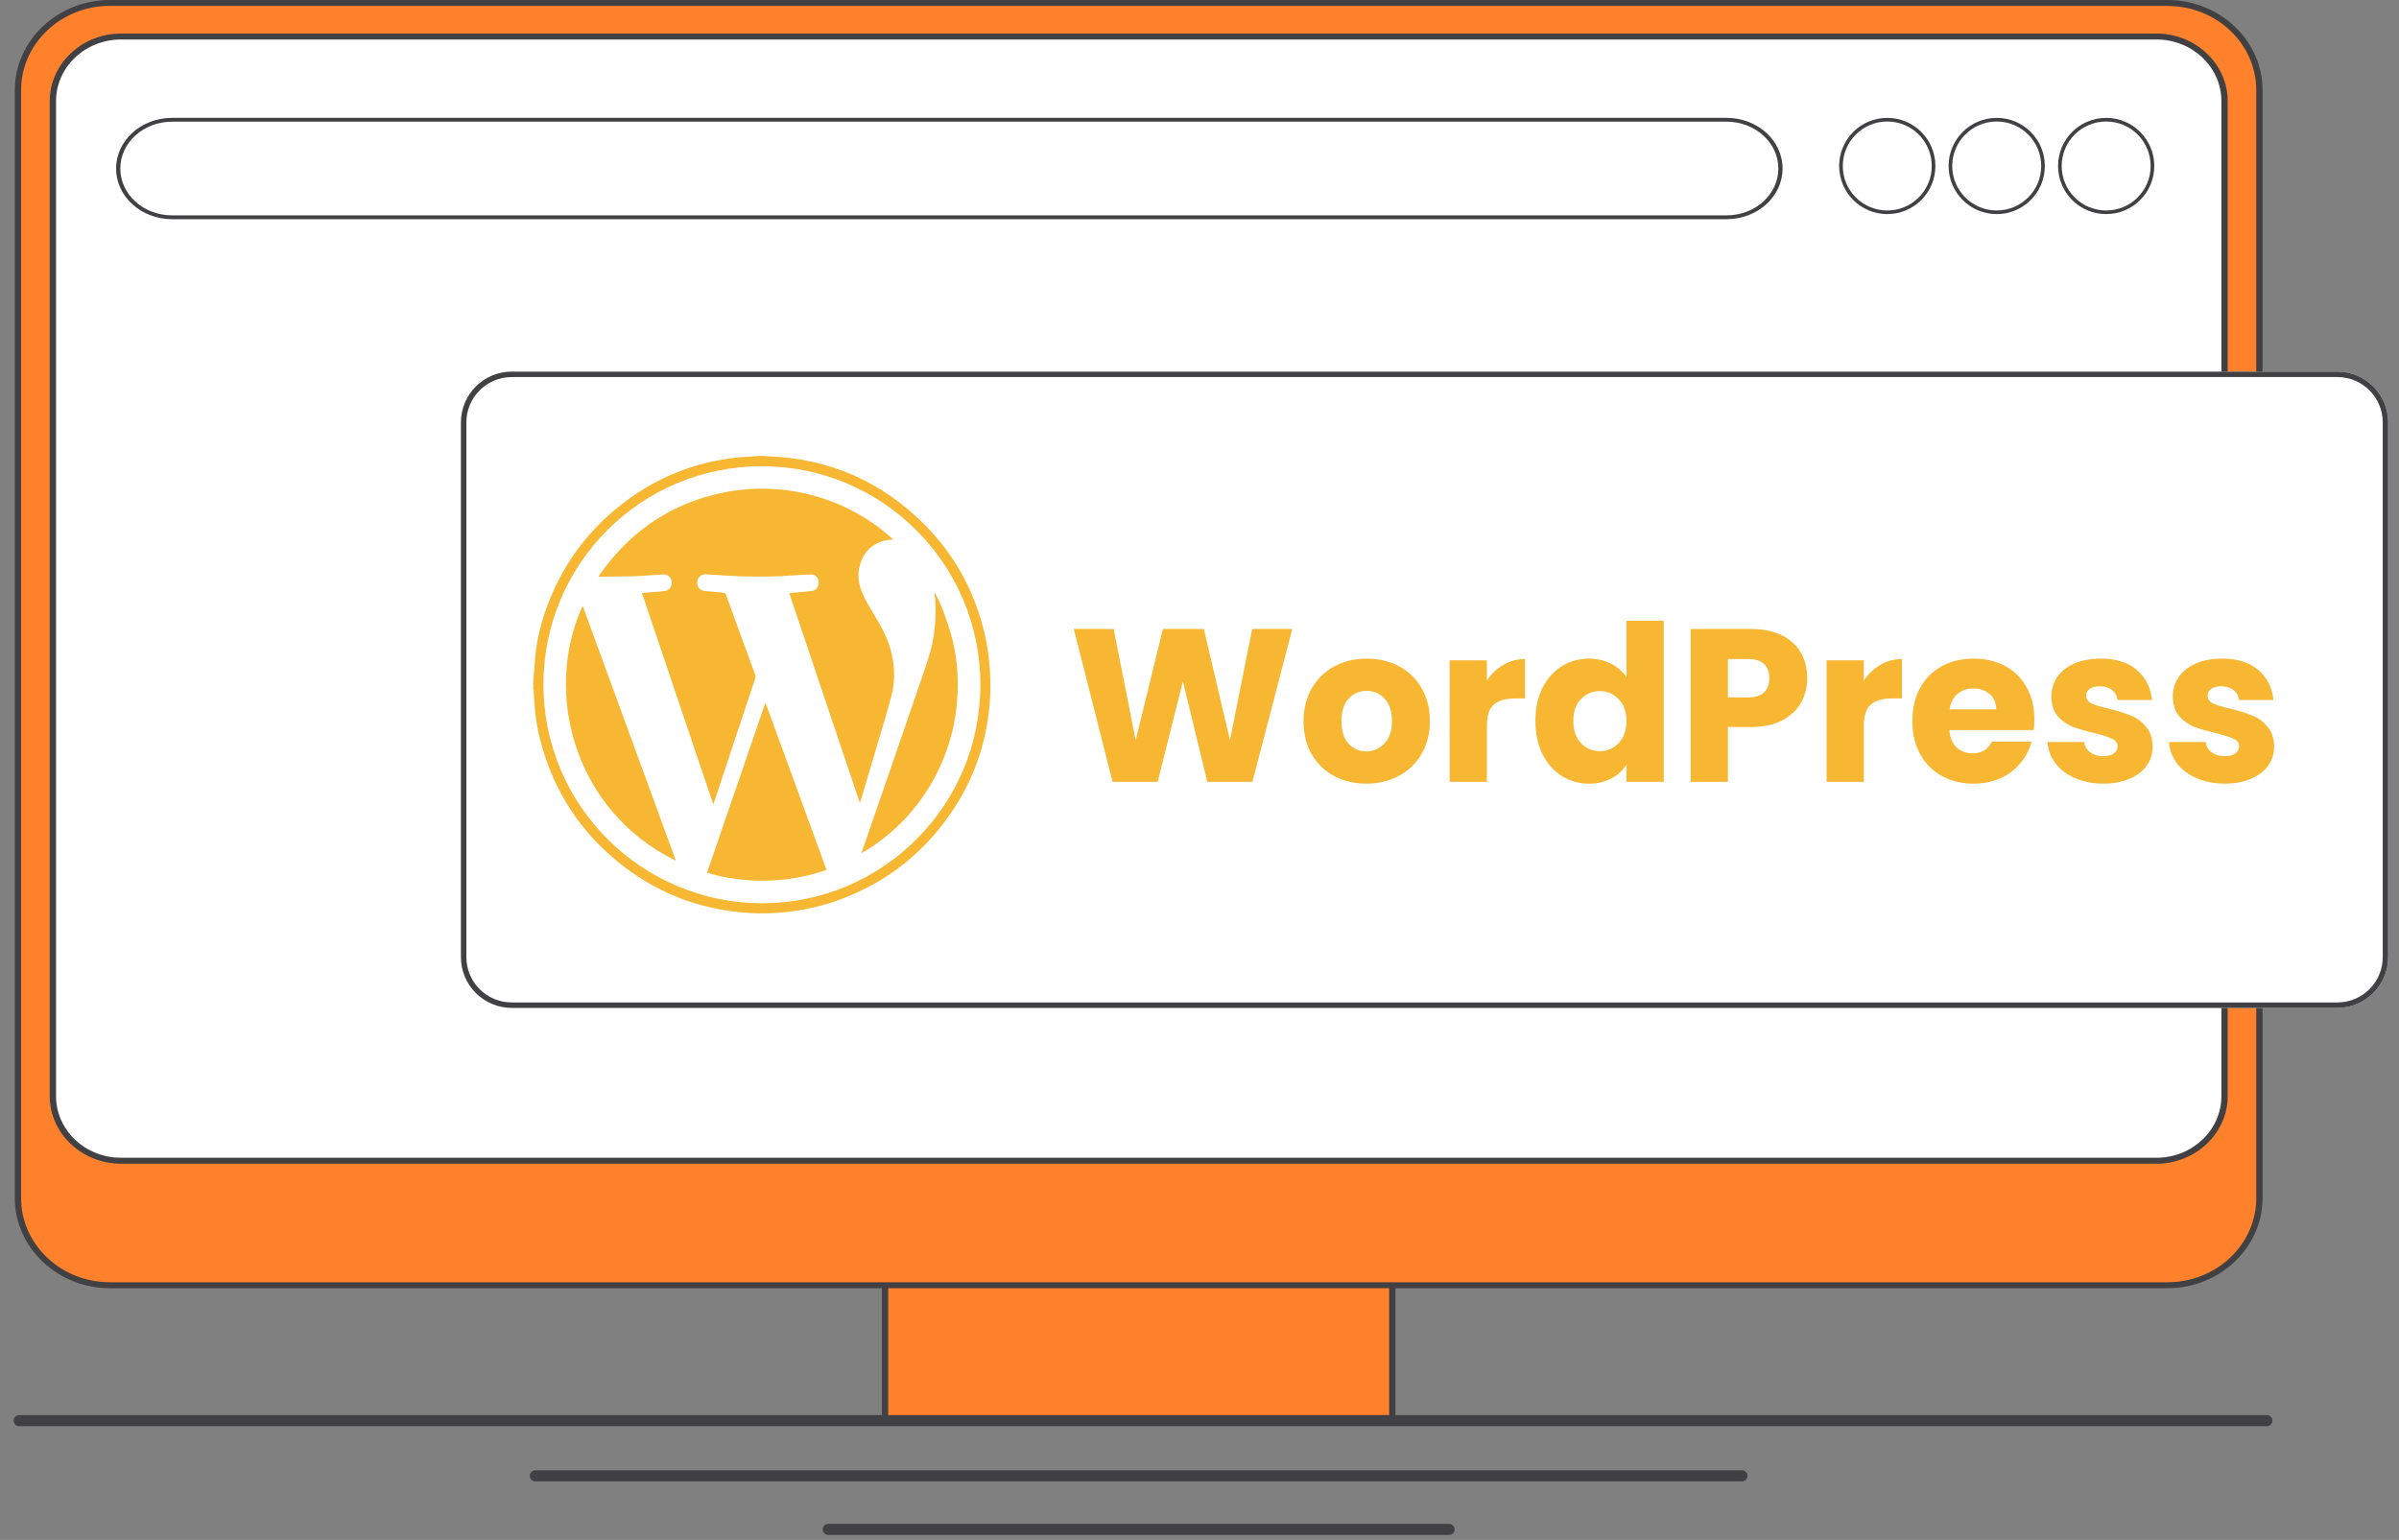
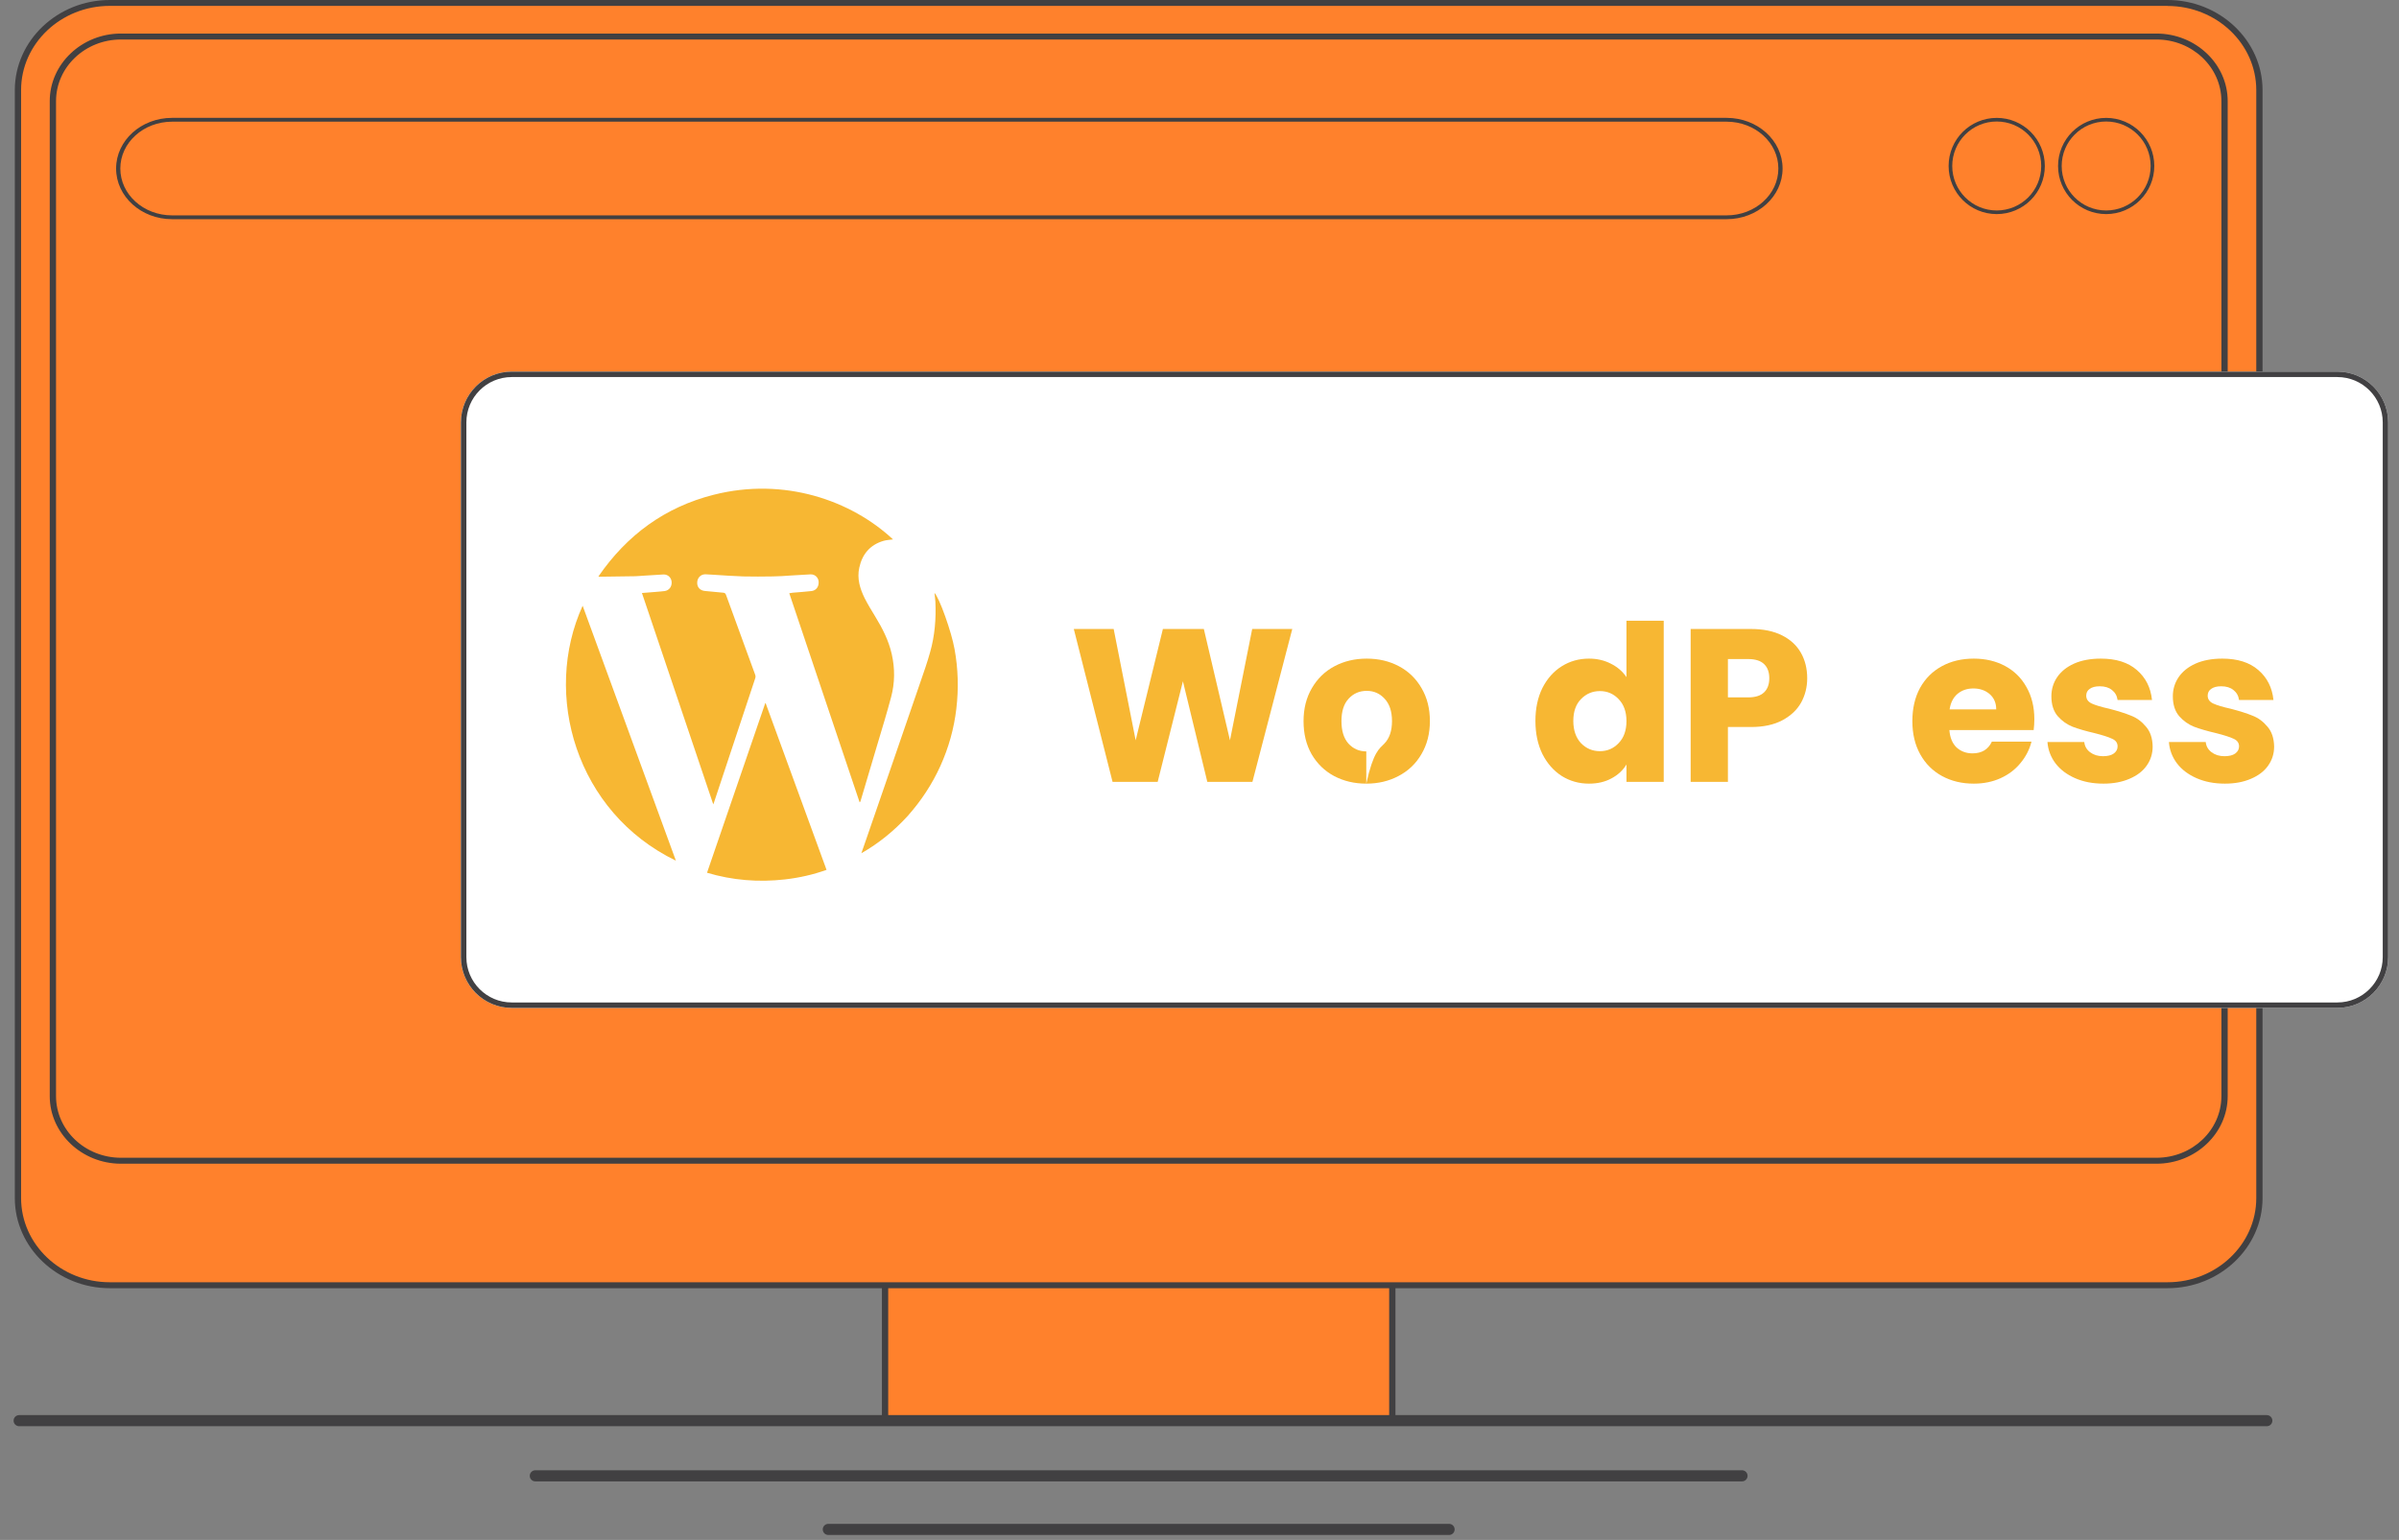
<svg xmlns="http://www.w3.org/2000/svg" width="162" height="104" viewBox="0 0 162 104" fill="none">
  <rect x="0" y="0" width="162" height="104" fill="#808080" stroke="none" />
  <path d="M94.022 84.277H59.77V95.938H94.022V84.277Z" fill="#FF812C" />
  <path d="M93.808 84.481V95.74H59.979V84.481H93.808ZM94.232 84.078H59.555V96.142H94.232V84.078Z" fill="#414042" />
  <path d="M7.417 86.795C3.999 86.795 1.215 84.154 1.215 80.911V6.083C1.215 2.835 3.999 0.199 7.417 0.199H146.369C149.787 0.199 152.571 2.84 152.571 6.083V80.905C152.571 84.148 149.787 86.79 146.369 86.79H7.417V86.795Z" fill="#FF812C" />
  <path d="M146.369 0.403C149.674 0.403 152.362 2.953 152.362 6.088V80.911C152.362 84.046 149.674 86.597 146.369 86.597H7.417C4.112 86.597 1.424 84.046 1.424 80.911V6.083C1.424 2.948 4.112 0.397 7.417 0.397H146.369M146.369 0H7.417C3.886 0 1 2.738 1 6.088V80.911C1 84.261 3.886 86.999 7.417 86.999H146.369C149.9 86.999 152.786 84.261 152.786 80.911V6.083C152.786 2.738 149.9 0 146.369 0Z" fill="#414042" />
-   <path d="M8.167 78.393C5.632 78.393 3.566 76.433 3.566 74.028V6.829C3.566 4.424 5.632 2.464 8.167 2.464H145.619C148.155 2.464 150.22 4.424 150.22 6.829V74.028C150.22 76.433 148.155 78.393 145.619 78.393H8.167Z" fill="white" />
  <path d="M145.622 2.668C148.044 2.668 150.007 4.537 150.007 6.829V74.028C150.007 76.326 148.038 78.189 145.622 78.189H8.169C5.747 78.189 3.784 76.32 3.784 74.028V6.829C3.784 4.531 5.753 2.668 8.169 2.668H145.622ZM145.622 2.266H8.169C5.521 2.266 3.359 4.322 3.359 6.829V74.028C3.359 76.54 5.527 78.591 8.169 78.591H145.622C148.27 78.591 150.432 76.535 150.432 74.028V6.829C150.432 4.317 148.265 2.266 145.622 2.266Z" fill="#414042" />
  <path d="M1.293 95.944H153.074" stroke="#414042" stroke-width="0.75" stroke-miterlimit="10" stroke-linecap="round" stroke-linejoin="round" />
  <path d="M36.148 99.67H117.635" stroke="#414042" stroke-width="0.75" stroke-miterlimit="10" stroke-linecap="round" stroke-linejoin="round" />
  <path d="M55.934 103.289H97.854" stroke="#414042" stroke-width="0.75" stroke-miterlimit="10" stroke-linecap="round" stroke-linejoin="round" />
  <path fill-rule="evenodd" clip-rule="evenodd" d="M11.621 8.218C9.689 8.218 8.125 9.633 8.125 11.381C8.125 13.13 9.689 14.545 11.621 14.545H116.593C118.525 14.545 120.089 13.13 120.089 11.381C120.089 9.633 118.525 8.218 116.593 8.218H11.621ZM7.84 11.381C7.84 9.49 9.531 7.959 11.621 7.959H116.593C118.683 7.959 120.374 9.49 120.374 11.381C120.374 13.272 118.683 14.803 116.593 14.803H11.621C9.531 14.803 7.84 13.272 7.84 11.381Z" fill="#414042" />
-   <path fill-rule="evenodd" clip-rule="evenodd" d="M127.444 8.206C125.784 8.206 124.44 9.55 124.44 11.21C124.44 12.87 125.784 14.214 127.444 14.214C129.105 14.214 130.448 12.87 130.448 11.21C130.448 9.55 129.105 8.206 127.444 8.206ZM124.195 11.21C124.195 9.414 125.649 7.961 127.444 7.961C129.24 7.961 130.693 9.414 130.693 11.21C130.693 13.006 129.24 14.459 127.444 14.459C125.649 14.459 124.195 13.006 124.195 11.21Z" fill="#414042" />
  <path fill-rule="evenodd" clip-rule="evenodd" d="M134.835 8.206C133.175 8.206 131.831 9.55 131.831 11.21C131.831 12.87 133.175 14.214 134.835 14.214C136.495 14.214 137.839 12.87 137.839 11.21C137.839 9.55 136.495 8.206 134.835 8.206ZM131.586 11.21C131.586 9.414 133.039 7.961 134.835 7.961C136.631 7.961 138.084 9.414 138.084 11.21C138.084 13.006 136.631 14.459 134.835 14.459C133.039 14.459 131.586 13.006 131.586 11.21Z" fill="#414042" />
  <path fill-rule="evenodd" clip-rule="evenodd" d="M142.226 8.206C140.565 8.206 139.222 9.55 139.222 11.21C139.222 12.87 140.565 14.214 142.226 14.214C143.886 14.214 145.229 12.87 145.229 11.21C145.229 9.55 143.886 8.206 142.226 8.206ZM138.977 11.21C138.977 9.414 140.43 7.961 142.226 7.961C144.021 7.961 145.475 9.414 145.475 11.21C145.475 13.006 144.021 14.459 142.226 14.459C140.43 14.459 138.977 13.006 138.977 11.21Z" fill="#414042" />
  <path d="M31.125 28.529C31.125 26.633 32.662 25.097 34.557 25.097H157.837C159.733 25.097 161.269 26.633 161.269 28.529V64.637C161.269 66.532 159.733 68.069 157.837 68.069H34.557C32.662 68.069 31.125 66.532 31.125 64.637V28.529Z" fill="white" />
  <path fill-rule="evenodd" clip-rule="evenodd" d="M157.837 25.464H34.557C32.865 25.464 31.493 26.836 31.493 28.529V64.637C31.493 66.329 32.865 67.701 34.557 67.701H157.837C159.53 67.701 160.902 66.329 160.902 64.637V28.529C160.902 26.836 159.53 25.464 157.837 25.464ZM34.557 25.097C32.662 25.097 31.125 26.633 31.125 28.529V64.637C31.125 66.532 32.662 68.069 34.557 68.069H157.837C159.733 68.069 161.269 66.532 161.269 64.637V28.529C161.269 26.633 159.733 25.097 157.837 25.097H34.557Z" fill="#414042" />
-   <path d="M51.649 30.795C51.761 30.806 51.865 30.823 51.98 30.821C56.073 30.994 59.556 32.538 62.443 35.441C64.41 37.415 65.721 39.774 66.409 42.47C66.588 43.162 66.706 43.864 66.787 44.581C66.88 45.44 66.913 46.297 66.859 47.146C66.695 49.767 65.943 52.202 64.535 54.418C62.645 57.402 60.041 59.516 56.738 60.748C55.791 61.101 54.822 61.343 53.825 61.5C52.754 61.665 51.673 61.722 50.597 61.658C47.18 61.445 44.146 60.247 41.519 58.035C39.105 56.003 37.469 53.452 36.6 50.412C36.361 49.59 36.197 48.76 36.123 47.911C36.082 47.489 36.07 47.058 36.036 46.63C36.032 46.576 36.019 46.527 36.007 46.478C36.011 46.325 36.002 46.169 36.006 46.016C36.014 45.963 36.03 45.905 36.025 45.851C36.083 45.23 36.114 44.605 36.184 43.986C36.318 42.928 36.594 41.893 36.966 40.893C37.916 38.35 39.429 36.184 41.514 34.436C44.223 32.165 47.348 30.958 50.881 30.821C50.995 30.819 51.111 30.804 51.227 30.789C51.368 30.791 51.508 30.793 51.649 30.795ZM51.464 61.005C59.608 60.989 66.206 54.408 66.204 46.245C66.2 38.094 59.588 31.484 51.446 31.487C43.299 31.482 36.699 38.076 36.696 46.232C36.705 54.39 43.313 60.98 51.464 61.005Z" fill="#F7B733" />
  <path d="M43.349 40.049C43.689 40.022 44.015 39.993 44.334 39.97C44.517 39.952 44.706 39.942 44.885 39.917C45.187 39.871 45.374 39.619 45.356 39.308C45.336 39.01 45.103 38.785 44.8 38.797C44.34 38.819 43.885 38.86 43.426 38.881C43.25 38.894 43.066 38.911 42.885 38.916C42.079 38.923 41.267 38.934 40.467 38.949C40.454 38.947 40.454 38.947 40.409 38.933C42.338 36.129 44.905 34.25 48.186 33.416C52.96 32.203 57.487 33.798 60.303 36.429C60.091 36.456 59.868 36.468 59.657 36.528C58.743 36.799 58.221 37.433 58.025 38.34C57.863 39.072 58.071 39.755 58.391 40.402C58.606 40.825 58.851 41.226 59.096 41.627C59.581 42.42 60.007 43.245 60.217 44.17C60.439 45.143 60.432 46.121 60.173 47.085C59.895 48.133 59.577 49.175 59.266 50.212C58.88 51.511 58.49 52.803 58.112 54.097C58.1 54.129 58.096 54.155 58.05 54.188C56.472 49.487 54.88 44.785 53.298 40.064C53.388 40.045 53.463 40.037 53.538 40.028C53.952 39.993 54.372 39.966 54.788 39.918C55.101 39.888 55.301 39.638 55.282 39.293C55.267 39.002 55.035 38.778 54.731 38.79C54.285 38.813 53.845 38.844 53.399 38.867C52.992 38.896 52.586 38.926 52.183 38.929C51.518 38.938 50.854 38.946 50.193 38.929C49.519 38.909 48.844 38.855 48.167 38.815C47.995 38.801 47.816 38.793 47.636 38.785C47.321 38.782 47.09 39.02 47.08 39.34C47.069 39.66 47.276 39.88 47.599 39.911C48.016 39.944 48.437 39.997 48.854 40.03C48.953 40.039 48.986 40.084 49.026 40.171C49.503 41.48 49.981 42.789 50.458 44.098C50.642 44.589 50.821 45.073 50.997 45.57C51.026 45.642 51.025 45.736 51.002 45.799C50.07 48.607 49.141 51.402 48.21 54.21C48.199 54.241 48.189 54.26 48.166 54.323C46.558 49.551 44.959 44.808 43.349 40.049Z" fill="#F7B733" />
  <path d="M51.703 47.491C53.076 51.241 54.444 54.983 55.815 58.745C54.907 59.071 53.962 59.283 53 59.392C51.226 59.593 49.472 59.456 47.744 58.941C49.056 55.114 50.367 51.3 51.677 47.487C51.685 47.481 51.69 47.489 51.703 47.491Z" fill="#F7B733" />
  <path d="M45.642 58.126C38.892 54.858 36.613 46.903 39.345 40.909C41.445 46.644 43.539 52.371 45.642 58.126Z" fill="#F7B733" />
  <path d="M58.166 57.624C58.268 57.319 58.377 57.007 58.484 56.709C59.705 53.17 60.933 49.625 62.148 46.078C62.382 45.398 62.622 44.725 62.809 44.045C63.125 42.935 63.218 41.791 63.165 40.636C63.161 40.535 63.149 40.439 63.137 40.343C63.126 40.248 63.121 40.147 63.104 40.043C63.434 40.37 64.252 42.672 64.458 43.83C64.703 45.169 64.74 46.509 64.58 47.864C64.423 49.206 64.058 50.502 63.503 51.728C62.939 52.972 62.2 54.088 61.297 55.104C60.389 56.1 59.352 56.947 58.166 57.624Z" fill="#F7B733" />
  <path d="M87.265 42.479L84.573 52.805H81.528L79.881 46.01L78.175 52.805H75.13L72.512 42.479H75.204L76.689 49.996L78.528 42.479H81.293L83.058 49.996L84.559 42.479H87.265Z" fill="#F7B733" />
-   <path d="M92.263 52.923C91.459 52.923 90.733 52.751 90.086 52.408C89.448 52.065 88.943 51.575 88.571 50.937C88.208 50.3 88.026 49.554 88.026 48.701C88.026 47.858 88.213 47.118 88.585 46.48C88.958 45.833 89.468 45.338 90.115 44.995C90.762 44.651 91.488 44.48 92.292 44.48C93.096 44.48 93.822 44.651 94.469 44.995C95.116 45.338 95.626 45.833 95.999 46.48C96.372 47.118 96.558 47.858 96.558 48.701C96.558 49.545 96.367 50.29 95.984 50.937C95.612 51.575 95.097 52.065 94.44 52.408C93.793 52.751 93.067 52.923 92.263 52.923ZM92.263 50.746C92.743 50.746 93.15 50.569 93.484 50.217C93.827 49.863 93.999 49.358 93.999 48.701C93.999 48.044 93.832 47.539 93.498 47.186C93.175 46.833 92.773 46.657 92.292 46.657C91.802 46.657 91.395 46.833 91.071 47.186C90.748 47.53 90.586 48.035 90.586 48.701C90.586 49.358 90.743 49.863 91.057 50.217C91.38 50.569 91.782 50.746 92.263 50.746Z" fill="#F7B733" />
-   <path d="M100.408 45.965C100.702 45.514 101.07 45.161 101.511 44.906C101.952 44.642 102.442 44.509 102.982 44.509V47.172H102.29C101.663 47.172 101.192 47.309 100.878 47.584C100.564 47.848 100.408 48.319 100.408 48.996V52.805H97.892V44.597H100.408V45.965Z" fill="#F7B733" />
+   <path d="M92.263 52.923C91.459 52.923 90.733 52.751 90.086 52.408C89.448 52.065 88.943 51.575 88.571 50.937C88.208 50.3 88.026 49.554 88.026 48.701C88.026 47.858 88.213 47.118 88.585 46.48C88.958 45.833 89.468 45.338 90.115 44.995C90.762 44.651 91.488 44.48 92.292 44.48C93.096 44.48 93.822 44.651 94.469 44.995C95.116 45.338 95.626 45.833 95.999 46.48C96.372 47.118 96.558 47.858 96.558 48.701C96.558 49.545 96.367 50.29 95.984 50.937C95.612 51.575 95.097 52.065 94.44 52.408C93.793 52.751 93.067 52.923 92.263 52.923ZC92.743 50.746 93.15 50.569 93.484 50.217C93.827 49.863 93.999 49.358 93.999 48.701C93.999 48.044 93.832 47.539 93.498 47.186C93.175 46.833 92.773 46.657 92.292 46.657C91.802 46.657 91.395 46.833 91.071 47.186C90.748 47.53 90.586 48.035 90.586 48.701C90.586 49.358 90.743 49.863 91.057 50.217C91.38 50.569 91.782 50.746 92.263 50.746Z" fill="#F7B733" />
  <path d="M103.684 48.687C103.684 47.843 103.841 47.103 104.155 46.466C104.478 45.828 104.915 45.338 105.464 44.995C106.013 44.651 106.626 44.48 107.302 44.48C107.842 44.48 108.332 44.593 108.773 44.818C109.224 45.044 109.577 45.348 109.832 45.73V41.92H112.348V52.805H109.832V51.629C109.597 52.021 109.259 52.335 108.817 52.57C108.386 52.805 107.881 52.923 107.302 52.923C106.626 52.923 106.013 52.751 105.464 52.408C104.915 52.055 104.478 51.56 104.155 50.922C103.841 50.275 103.684 49.53 103.684 48.687ZM109.832 48.701C109.832 48.074 109.656 47.579 109.303 47.216C108.96 46.853 108.538 46.672 108.038 46.672C107.538 46.672 107.111 46.853 106.758 47.216C106.415 47.569 106.243 48.059 106.243 48.687C106.243 49.314 106.415 49.814 106.758 50.187C107.111 50.55 107.538 50.731 108.038 50.731C108.538 50.731 108.96 50.55 109.303 50.187C109.656 49.824 109.832 49.329 109.832 48.701Z" fill="#F7B733" />
  <path d="M122.037 45.804C122.037 46.402 121.9 46.951 121.625 47.451C121.35 47.941 120.929 48.339 120.36 48.643C119.791 48.947 119.085 49.099 118.242 49.099H116.683V52.805H114.167V42.479H118.242C119.066 42.479 119.762 42.622 120.331 42.906C120.899 43.19 121.326 43.583 121.61 44.083C121.895 44.583 122.037 45.157 122.037 45.804ZM118.051 47.098C118.531 47.098 118.889 46.985 119.124 46.76C119.36 46.534 119.477 46.215 119.477 45.804C119.477 45.392 119.36 45.073 119.124 44.848C118.889 44.622 118.531 44.509 118.051 44.509H116.683V47.098H118.051Z" fill="#F7B733" />
-   <path d="M125.862 45.965C126.156 45.514 126.524 45.161 126.965 44.906C127.406 44.642 127.896 44.509 128.436 44.509V47.172H127.744C127.117 47.172 126.646 47.309 126.332 47.584C126.019 47.848 125.862 48.319 125.862 48.996V52.805H123.346V44.597H125.862V45.965Z" fill="#F7B733" />
  <path d="M137.375 48.569C137.375 48.804 137.36 49.05 137.331 49.304H131.638C131.678 49.814 131.839 50.207 132.124 50.481C132.418 50.746 132.776 50.878 133.198 50.878C133.825 50.878 134.262 50.614 134.507 50.084H137.184C137.047 50.623 136.797 51.109 136.434 51.54C136.081 51.972 135.635 52.31 135.095 52.555C134.556 52.8 133.953 52.923 133.286 52.923C132.482 52.923 131.766 52.751 131.138 52.408C130.511 52.065 130.02 51.575 129.667 50.937C129.314 50.3 129.138 49.554 129.138 48.701C129.138 47.848 129.309 47.103 129.653 46.466C130.006 45.828 130.496 45.338 131.124 44.995C131.751 44.651 132.472 44.48 133.286 44.48C134.08 44.48 134.786 44.647 135.404 44.98C136.022 45.313 136.502 45.789 136.846 46.407C137.199 47.025 137.375 47.745 137.375 48.569ZM134.801 47.907C134.801 47.476 134.654 47.132 134.36 46.877C134.066 46.623 133.698 46.495 133.256 46.495C132.835 46.495 132.477 46.618 132.183 46.863C131.898 47.108 131.722 47.456 131.653 47.907H134.801Z" fill="#F7B733" />
  <path d="M142.041 52.923C141.325 52.923 140.688 52.8 140.129 52.555C139.57 52.31 139.129 51.977 138.805 51.555C138.481 51.123 138.3 50.643 138.261 50.114H140.747C140.776 50.398 140.908 50.628 141.144 50.805C141.379 50.981 141.668 51.07 142.012 51.07C142.325 51.07 142.566 51.011 142.732 50.893C142.909 50.766 142.997 50.604 142.997 50.408C142.997 50.172 142.875 50.001 142.629 49.893C142.384 49.775 141.987 49.648 141.438 49.51C140.85 49.373 140.359 49.231 139.967 49.084C139.575 48.927 139.236 48.687 138.952 48.363C138.668 48.03 138.526 47.584 138.526 47.025C138.526 46.554 138.653 46.127 138.908 45.745C139.173 45.353 139.555 45.044 140.055 44.818C140.565 44.593 141.168 44.48 141.865 44.48C142.894 44.48 143.703 44.735 144.292 45.245C144.89 45.755 145.233 46.431 145.321 47.275H142.997C142.958 46.99 142.83 46.765 142.615 46.598C142.409 46.431 142.134 46.348 141.791 46.348C141.497 46.348 141.271 46.407 141.114 46.524C140.957 46.632 140.879 46.784 140.879 46.98C140.879 47.216 141.002 47.392 141.247 47.51C141.502 47.628 141.894 47.745 142.424 47.863C143.031 48.02 143.527 48.177 143.909 48.334C144.292 48.481 144.625 48.726 144.909 49.069C145.204 49.403 145.356 49.854 145.365 50.422C145.365 50.903 145.228 51.334 144.954 51.717C144.689 52.09 144.301 52.384 143.791 52.599C143.291 52.815 142.708 52.923 142.041 52.923Z" fill="#F7B733" />
  <path d="M150.243 52.923C149.527 52.923 148.89 52.8 148.331 52.555C147.772 52.31 147.331 51.977 147.007 51.555C146.684 51.123 146.502 50.643 146.463 50.114H148.949C148.978 50.398 149.111 50.628 149.346 50.805C149.581 50.981 149.871 51.07 150.214 51.07C150.528 51.07 150.768 51.011 150.935 50.893C151.111 50.766 151.199 50.604 151.199 50.408C151.199 50.172 151.077 50.001 150.832 49.893C150.586 49.775 150.189 49.648 149.64 49.51C149.052 49.373 148.561 49.231 148.169 49.084C147.777 48.927 147.439 48.687 147.154 48.363C146.87 48.03 146.728 47.584 146.728 47.025C146.728 46.554 146.855 46.127 147.11 45.745C147.375 45.353 147.757 45.044 148.257 44.818C148.767 44.593 149.37 44.48 150.067 44.48C151.096 44.48 151.905 44.735 152.494 45.245C153.092 45.755 153.435 46.431 153.523 47.275H151.199C151.16 46.99 151.033 46.765 150.817 46.598C150.611 46.431 150.336 46.348 149.993 46.348C149.699 46.348 149.473 46.407 149.317 46.524C149.16 46.632 149.081 46.784 149.081 46.98C149.081 47.216 149.204 47.392 149.449 47.51C149.704 47.628 150.096 47.745 150.626 47.863C151.234 48.02 151.729 48.177 152.111 48.334C152.494 48.481 152.827 48.726 153.112 49.069C153.406 49.403 153.558 49.854 153.568 50.422C153.568 50.903 153.43 51.334 153.156 51.717C152.891 52.09 152.504 52.384 151.994 52.599C151.494 52.815 150.91 52.923 150.243 52.923Z" fill="#F7B733" />
</svg>